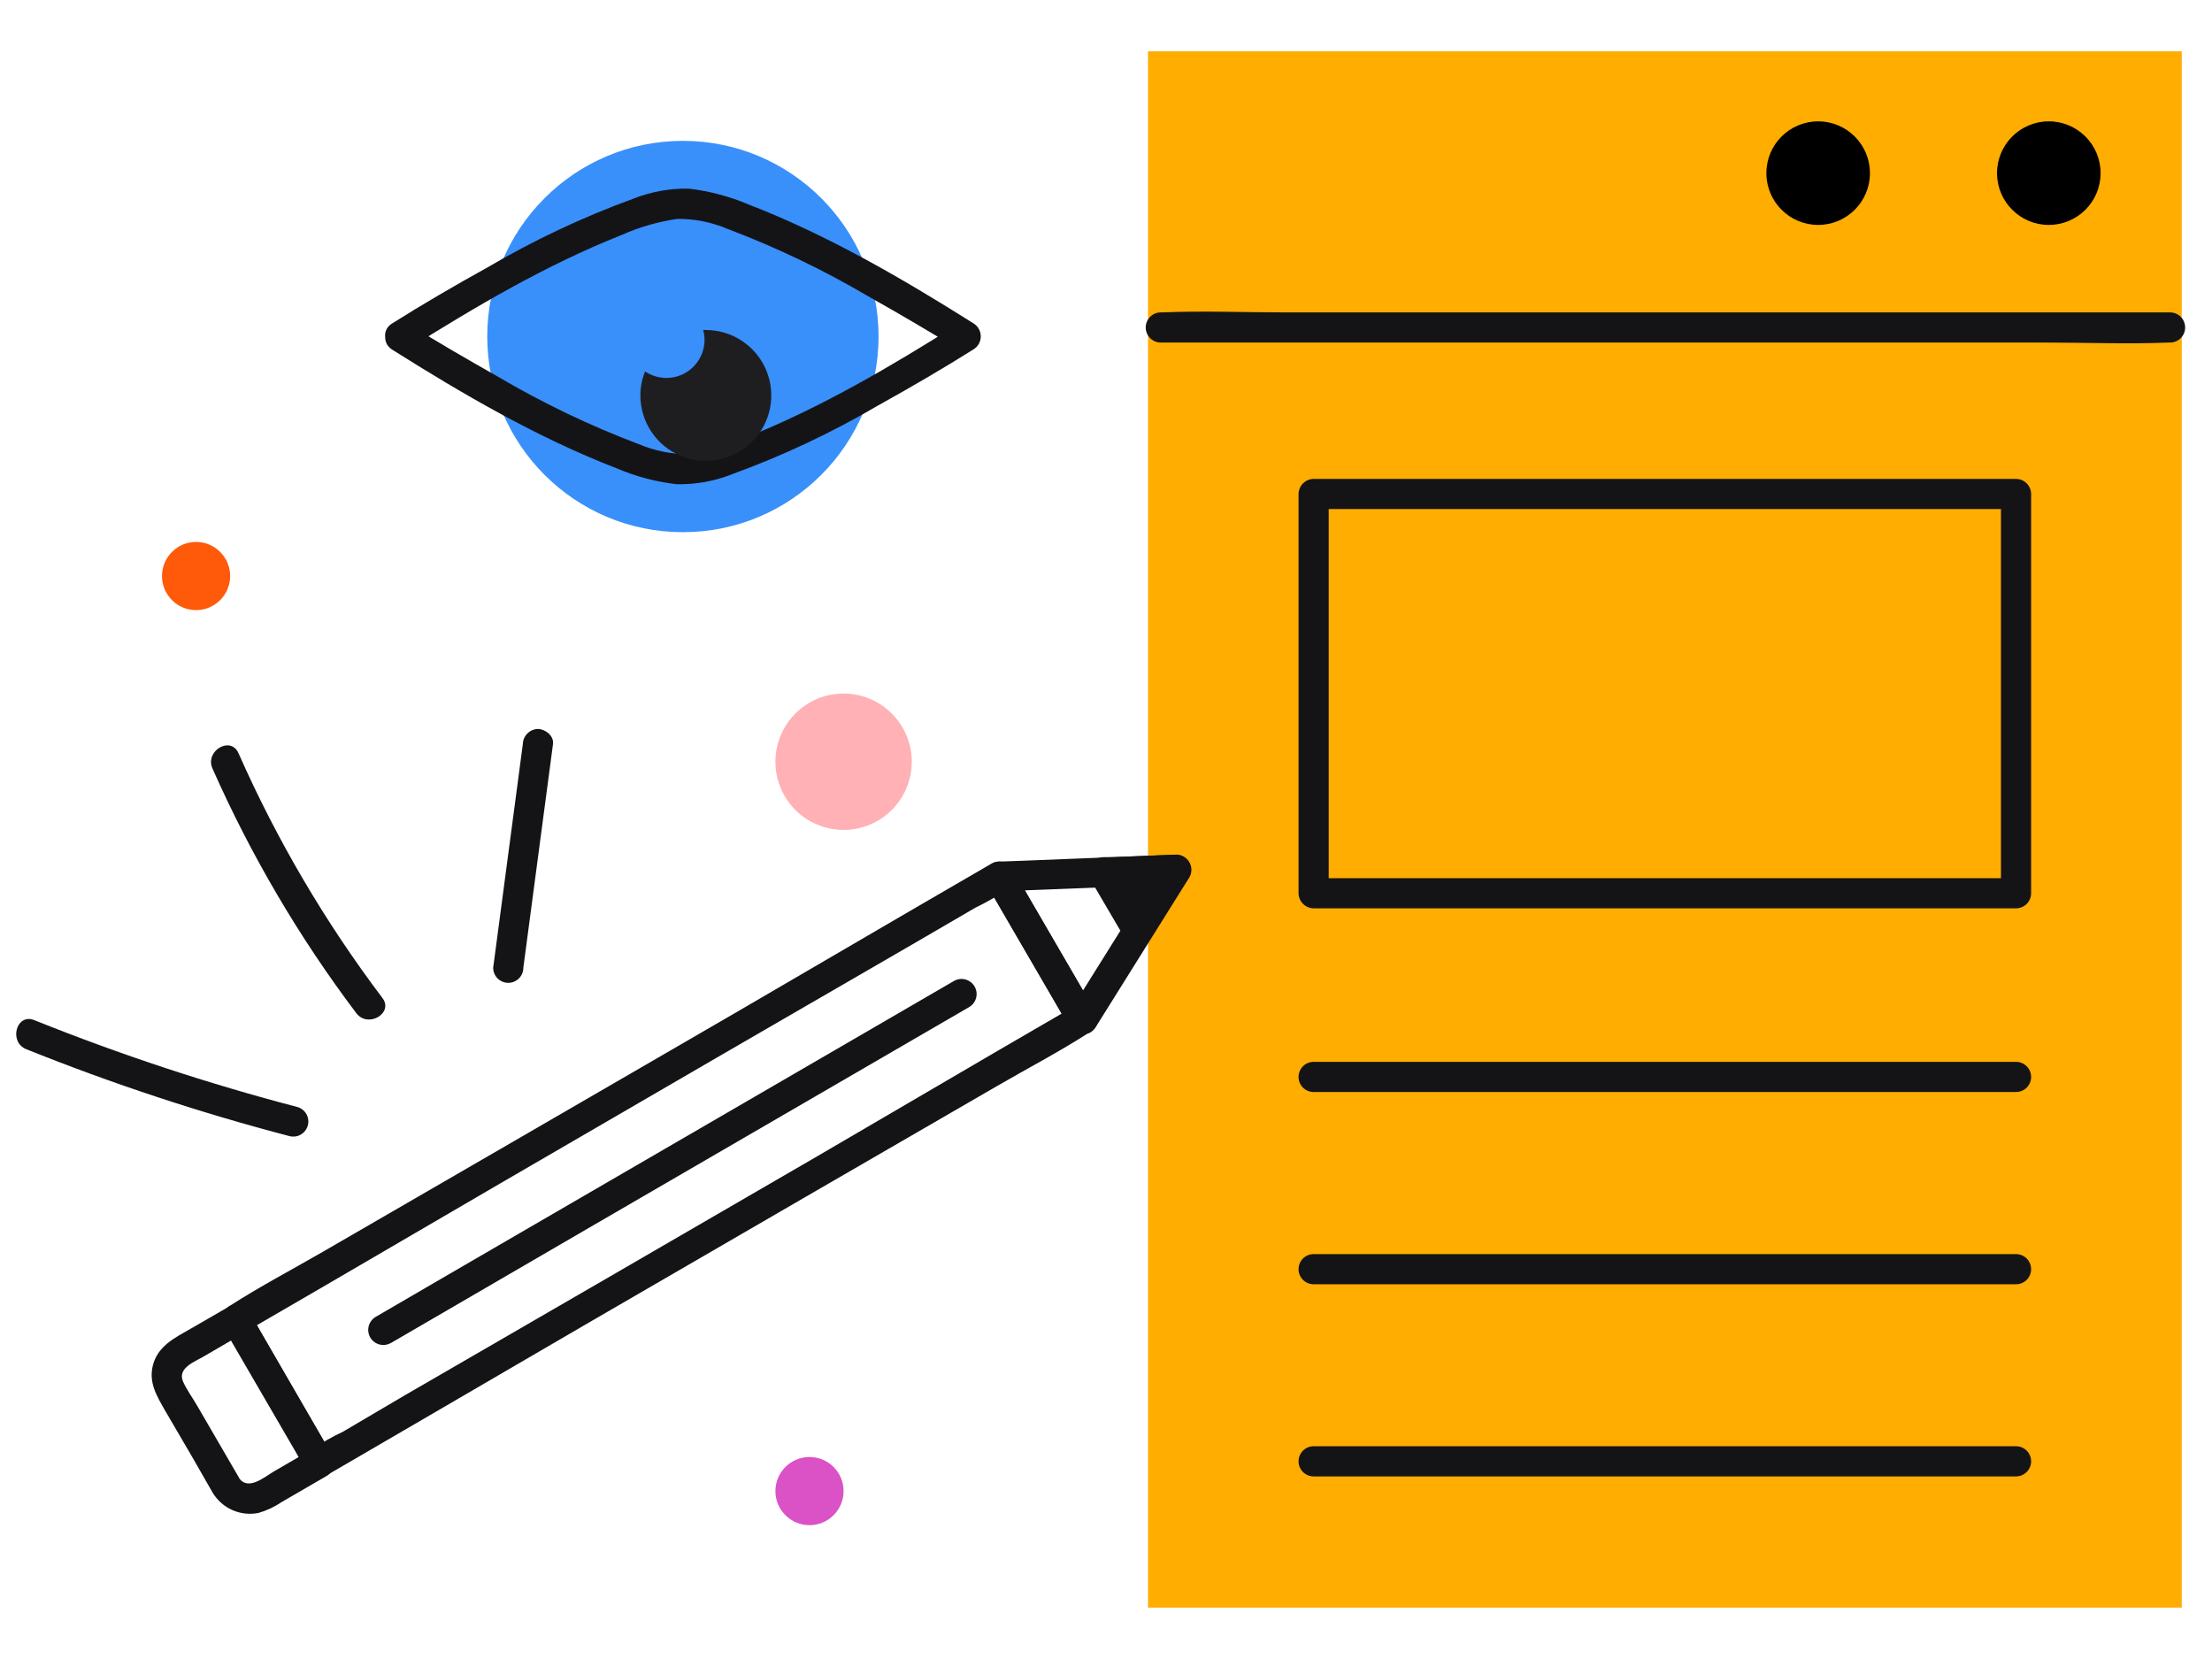
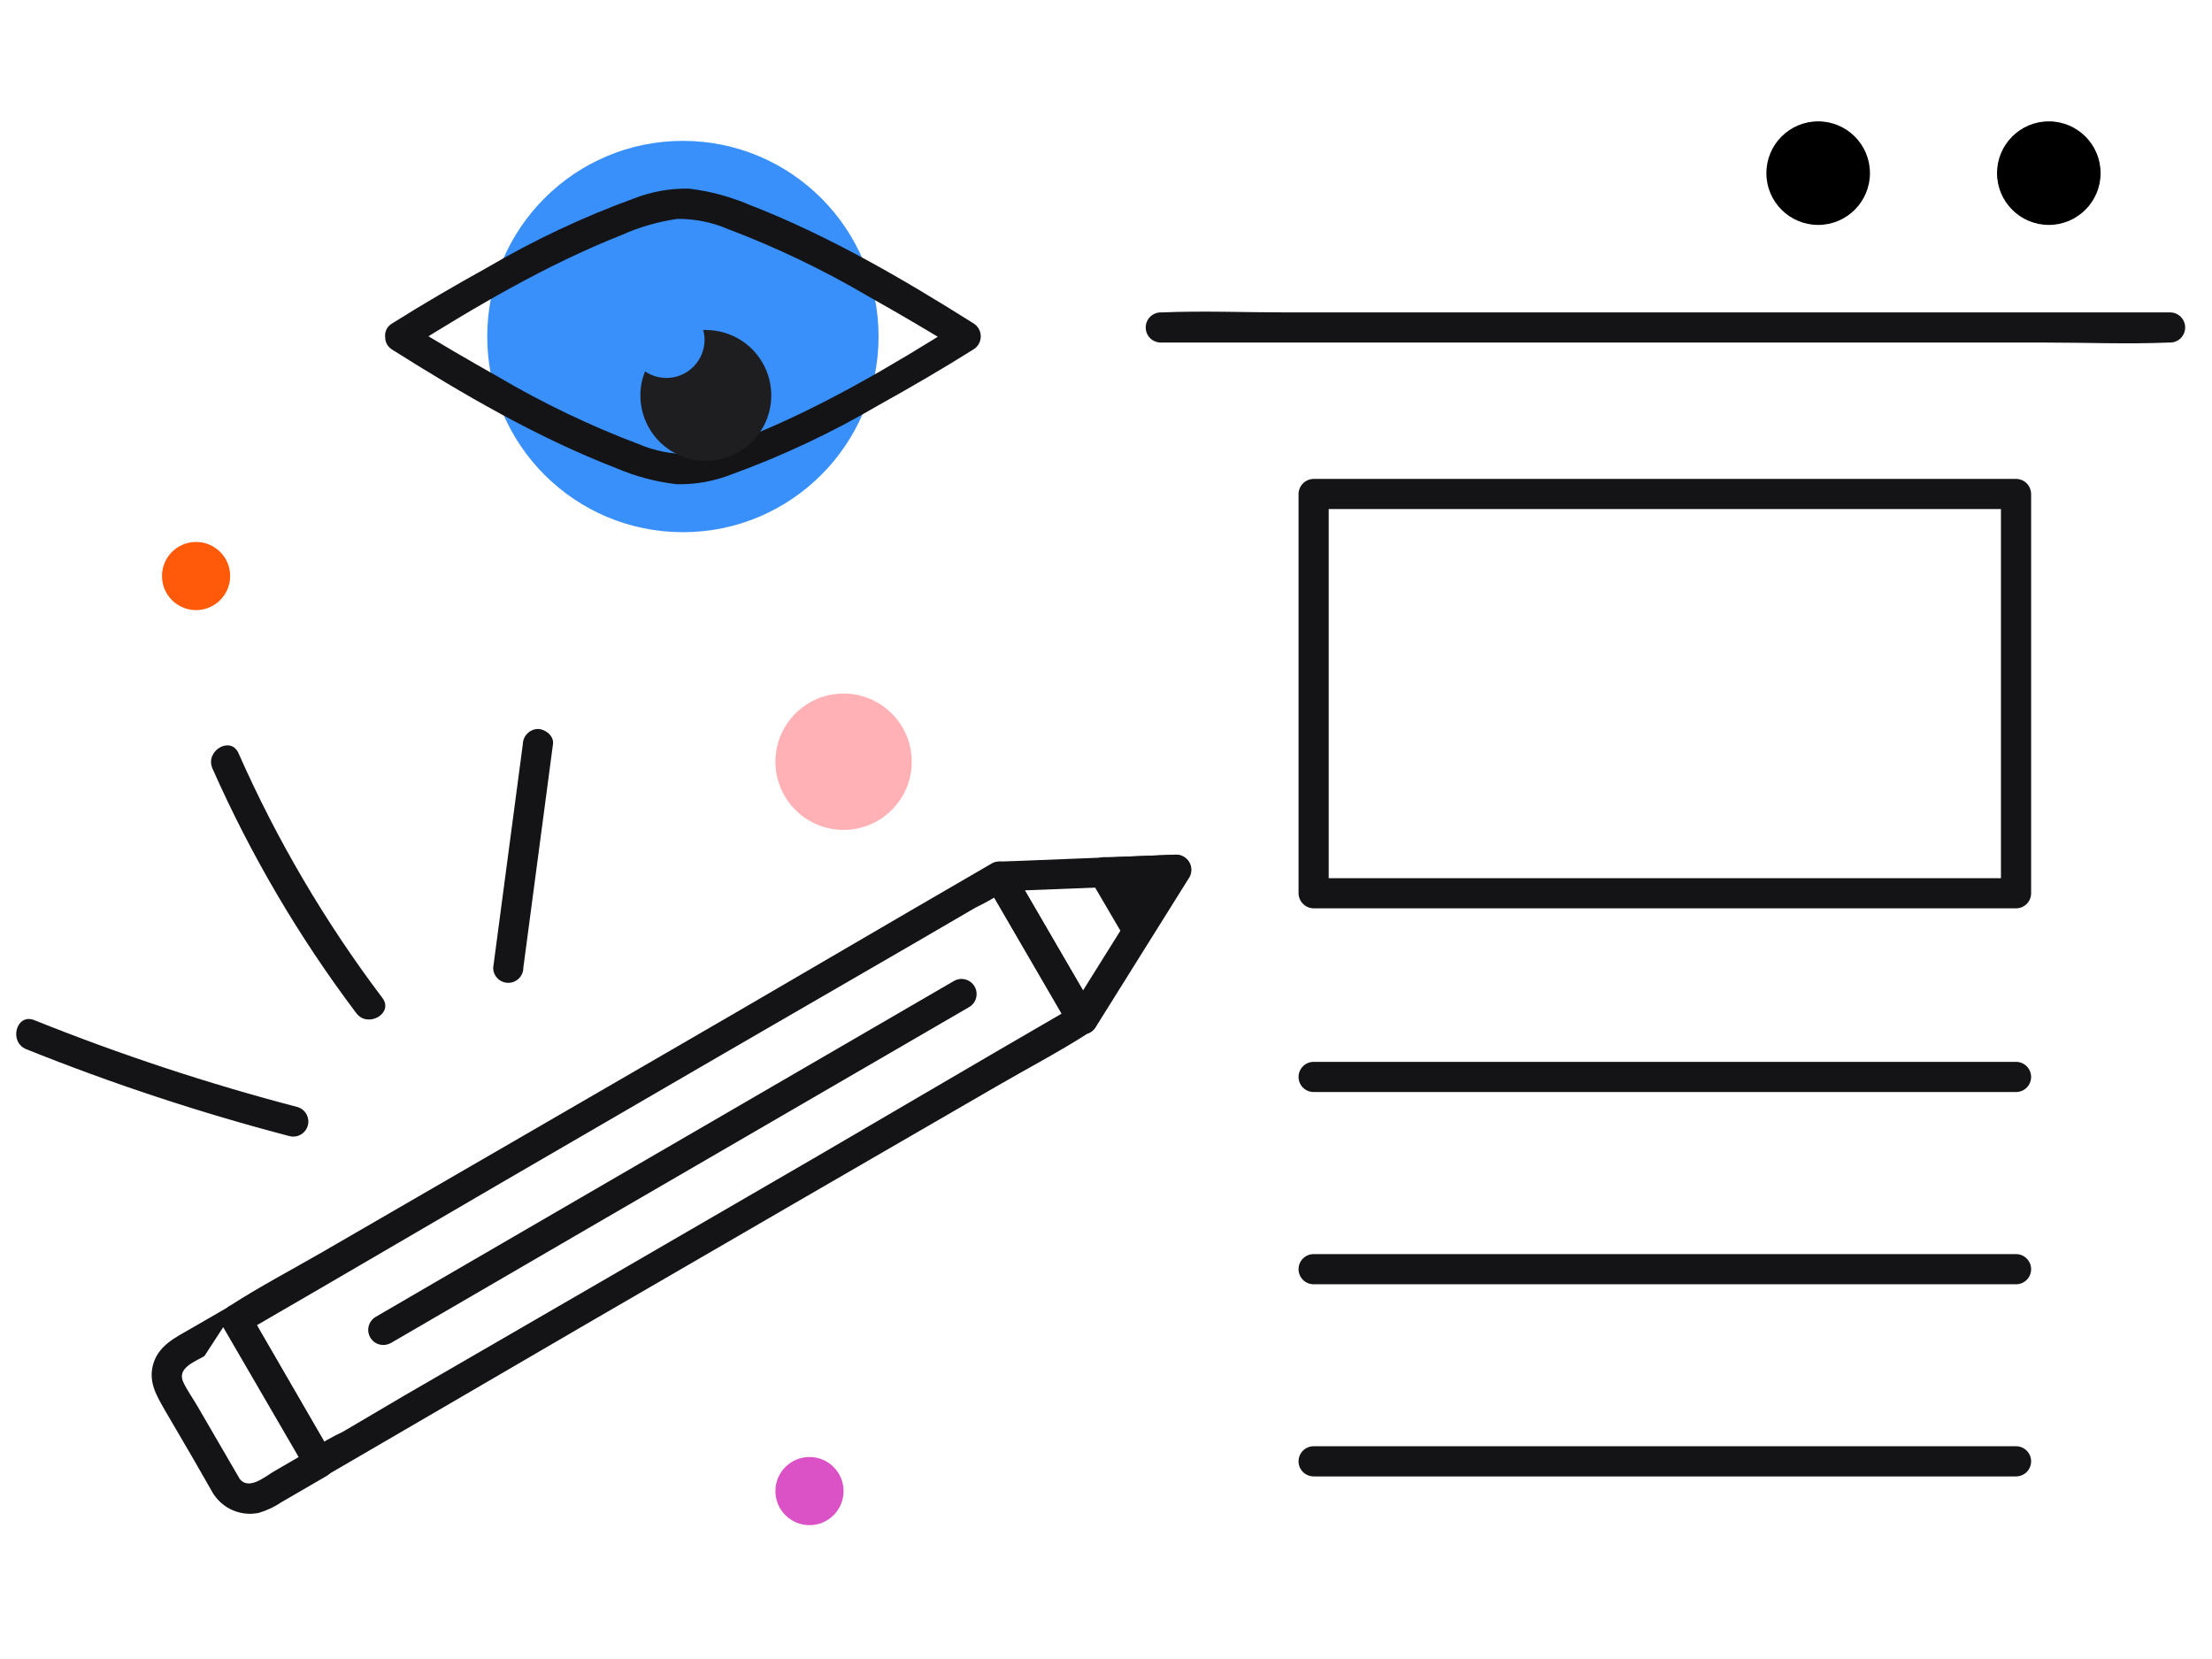
<svg xmlns="http://www.w3.org/2000/svg" width="220" height="165" viewBox="0 0 220 165" fill="none">
  <path d="M19.5 60.68C21.372 60.68 22.89 59.162 22.89 57.29C22.89 55.418 21.372 53.9 19.5 53.9C17.628 53.9 16.11 55.418 16.11 57.29C16.11 59.162 17.628 60.68 19.5 60.68Z" fill="#FF5A0A" />
  <path d="M80.51 151.69C82.382 151.69 83.9 150.172 83.9 148.3C83.9 146.428 82.382 144.91 80.51 144.91C78.638 144.91 77.12 146.428 77.12 148.3C77.12 150.172 78.638 151.69 80.51 151.69Z" fill="#DA52C6" />
  <path d="M83.9 82.54C87.644 82.54 90.68 79.504 90.68 75.76C90.68 72.016 87.644 68.98 83.9 68.98C80.156 68.98 77.12 72.016 77.12 75.76C77.12 79.504 80.156 82.54 83.9 82.54Z" fill="#FFB1B5" />
  <path d="M67.92 52.93C78.667 52.93 87.38 44.218 87.38 33.47C87.38 22.723 78.667 14.01 67.92 14.01C57.172 14.01 48.46 22.723 48.46 33.47C48.46 44.218 57.172 52.93 67.92 52.93Z" fill="#3990FA" />
  <path d="M39 34.77C46.07 39.23 53.5 43.55 61.31 46.57C63.222 47.389 65.243 47.924 67.31 48.16C69.195 48.198 71.069 47.858 72.82 47.16C77.872 45.321 82.746 43.025 87.38 40.3C90.57 38.53 93.73 36.69 96.82 34.75C97.041 34.614 97.224 34.424 97.351 34.197C97.478 33.97 97.544 33.715 97.544 33.455C97.544 33.195 97.478 32.94 97.351 32.713C97.224 32.486 97.041 32.296 96.82 32.16C89.74 27.7 82.32 23.38 74.51 20.36C72.596 19.544 70.576 19.005 68.51 18.76C66.622 18.726 64.746 19.066 62.99 19.76C57.942 21.601 53.072 23.897 48.44 26.62C45.25 28.39 42.09 30.22 39 32.17C37.37 33.17 38.87 35.79 40.51 34.76C47.26 30.51 54.34 26.34 61.76 23.4C63.545 22.598 65.433 22.049 67.37 21.77C69.088 21.758 70.789 22.098 72.37 22.77C77.22 24.603 81.903 26.848 86.37 29.48C89.37 31.17 92.37 32.92 95.37 34.77V32.18C88.63 36.43 81.55 40.6 74.13 43.54C72.344 44.34 70.456 44.889 68.52 45.17C66.803 45.181 65.101 44.841 63.52 44.17C58.67 42.338 53.986 40.093 49.52 37.46C46.52 35.77 43.52 34.02 40.52 32.17C38.89 31.15 37.39 33.74 39 34.77Z" fill="#141417" />
  <path d="M63.69 39.32C63.688 40.608 64.068 41.868 64.783 42.941C65.498 44.013 66.514 44.849 67.704 45.343C68.894 45.837 70.204 45.966 71.468 45.715C72.731 45.465 73.892 44.844 74.803 43.933C75.714 43.022 76.335 41.861 76.585 40.598C76.836 39.334 76.707 38.024 76.213 36.834C75.719 35.644 74.883 34.627 73.811 33.913C72.738 33.198 71.478 32.818 70.19 32.82H69.93C70.031 33.144 70.078 33.481 70.07 33.82C70.066 34.506 69.876 35.178 69.52 35.764C69.164 36.351 68.656 36.83 68.049 37.15C67.443 37.47 66.761 37.62 66.076 37.583C65.391 37.546 64.729 37.324 64.16 36.94C63.848 37.695 63.688 38.503 63.69 39.32Z" fill="#1E1E21" />
-   <path d="M216.99 5.1H114.18V159.89H216.99V5.1Z" fill="#FFAD00" />
  <path d="M203.77 22.37C206.614 22.37 208.92 20.064 208.92 17.22C208.92 14.376 206.614 12.07 203.77 12.07C200.926 12.07 198.62 14.376 198.62 17.22C198.62 20.064 200.926 22.37 203.77 22.37Z" fill="black" />
  <path d="M180.83 22.37C183.674 22.37 185.98 20.064 185.98 17.22C185.98 14.376 183.674 12.07 180.83 12.07C177.986 12.07 175.68 14.376 175.68 17.22C175.68 20.064 177.986 22.37 180.83 22.37Z" fill="black" />
  <path d="M115.45 34.07H203.5C207.5 34.07 211.62 34.24 215.65 34.07H215.83C216.228 34.07 216.609 33.912 216.891 33.631C217.172 33.349 217.33 32.968 217.33 32.57C217.33 32.172 217.172 31.791 216.891 31.509C216.609 31.228 216.228 31.07 215.83 31.07H127.77C123.77 31.07 119.66 30.9 115.62 31.07H115.45C115.052 31.07 114.671 31.228 114.389 31.509C114.108 31.791 113.95 32.172 113.95 32.57C113.95 32.968 114.108 33.349 114.389 33.631C114.671 33.912 115.052 34.07 115.45 34.07Z" fill="#141417" />
  <path d="M200.51 87.34H130.65L132.15 88.84V49.13L130.65 50.63H200.51L199.01 49.13V88.84C199.01 89.238 199.168 89.619 199.449 89.901C199.731 90.182 200.112 90.34 200.51 90.34C200.908 90.34 201.289 90.182 201.571 89.901C201.852 89.619 202.01 89.238 202.01 88.84V49.13C202.007 48.733 201.849 48.353 201.568 48.072C201.287 47.791 200.907 47.633 200.51 47.63H130.65C130.254 47.635 129.875 47.795 129.595 48.075C129.315 48.355 129.155 48.734 129.15 49.13V88.84C129.155 89.236 129.315 89.615 129.595 89.895C129.875 90.175 130.254 90.335 130.65 90.34H200.51C200.908 90.34 201.289 90.182 201.571 89.901C201.852 89.619 202.01 89.238 202.01 88.84C202.01 88.442 201.852 88.061 201.571 87.779C201.289 87.498 200.908 87.34 200.51 87.34Z" fill="#141417" />
  <path d="M130.65 108.61H200.51C200.908 108.61 201.289 108.452 201.571 108.171C201.852 107.889 202.01 107.508 202.01 107.11C202.01 106.712 201.852 106.331 201.571 106.049C201.289 105.768 200.908 105.61 200.51 105.61H130.65C130.252 105.61 129.871 105.768 129.589 106.049C129.308 106.331 129.15 106.712 129.15 107.11C129.15 107.508 129.308 107.889 129.589 108.171C129.871 108.452 130.252 108.61 130.65 108.61Z" fill="#141417" />
  <path d="M130.65 127.73H200.51C200.908 127.73 201.289 127.572 201.571 127.291C201.852 127.009 202.01 126.628 202.01 126.23C202.01 125.832 201.852 125.451 201.571 125.169C201.289 124.888 200.908 124.73 200.51 124.73H130.65C130.252 124.73 129.871 124.888 129.589 125.169C129.308 125.451 129.15 125.832 129.15 126.23C129.15 126.628 129.308 127.009 129.589 127.291C129.871 127.572 130.252 127.73 130.65 127.73Z" fill="#141417" />
  <path d="M130.65 146.84H200.51C200.908 146.84 201.289 146.682 201.571 146.401C201.852 146.119 202.01 145.738 202.01 145.34C202.01 144.942 201.852 144.561 201.571 144.279C201.289 143.998 200.908 143.84 200.51 143.84H130.65C130.252 143.84 129.871 143.998 129.589 144.279C129.308 144.561 129.15 144.942 129.15 145.34C129.15 145.738 129.308 146.119 129.589 146.401C129.871 146.682 130.252 146.84 130.65 146.84Z" fill="#141417" />
  <path d="M108.94 100.62L100.67 86.4C100.467 86.074 100.147 85.837 99.776 85.737C99.405 85.636 99.01 85.68 98.67 85.86L91.11 90.25L73.11 100.75L51.11 113.5L32.11 124.5C29.05 126.27 25.88 127.93 22.91 129.84L22.77 129.92C22.446 130.125 22.21 130.444 22.11 130.815C22.01 131.185 22.053 131.58 22.23 131.92L30.5 146.15C30.706 146.49 31.036 146.736 31.421 146.837C31.805 146.938 32.214 146.885 32.56 146.69L40.12 142.29L58.12 131.8L80.12 119.04L99.12 108.04C102.17 106.27 105.35 104.61 108.32 102.7L108.45 102.62C108.778 102.412 109.013 102.085 109.105 101.708C109.197 101.331 109.14 100.932 108.944 100.597C108.748 100.261 108.43 100.015 108.056 99.909C107.683 99.803 107.282 99.847 106.94 100.03L99.38 104.42L81.28 115L59.28 127.76L40.28 138.76L34.1 142.4C33.056 142.889 32.053 143.461 31.1 144.11L30.96 144.19L33.01 144.73L24.8 130.5L24.26 132.55L31.82 128.16L49.82 117.66L71.77 104.91L90.77 93.91L97.02 90.27C98.059 89.771 99.061 89.2 100.02 88.56L100.16 88.48L98.1 87.94L106.37 102.17C106.576 102.511 106.908 102.756 107.294 102.852C107.681 102.947 108.089 102.886 108.43 102.68C108.771 102.474 109.016 102.142 109.112 101.756C109.207 101.369 109.146 100.961 108.94 100.62Z" fill="#141417" />
-   <path d="M23.79 147L19.64 139.86C19.18 139.06 18.59 138.26 18.21 137.42C17.6 136.04 19.42 135.42 20.33 134.87L24.26 132.58L22.2 132L29.43 144.44L30.43 146.23L30.97 144.18L27.25 146.34C26.3 146.9 24.64 148.34 23.75 146.96C22.75 145.33 20.12 146.84 21.16 148.47C21.621 149.233 22.306 149.835 23.123 150.193C23.939 150.551 24.846 150.648 25.72 150.47C26.531 150.234 27.3 149.873 28 149.4L32.51 146.78C32.848 146.574 33.092 146.245 33.191 145.862C33.29 145.48 33.236 145.074 33.04 144.73L25.82 132.29L24.82 130.5C24.614 130.16 24.284 129.914 23.899 129.813C23.515 129.712 23.106 129.765 22.76 129.96L19 132.13C17.4 133.05 15.67 133.86 15.19 135.85C14.79 137.55 15.6 138.85 16.4 140.26L19.17 145L21.17 148.49C21.368 148.837 21.695 149.092 22.081 149.198C22.466 149.304 22.878 149.253 23.225 149.055C23.572 148.857 23.827 148.53 23.933 148.145C24.039 147.759 23.988 147.347 23.79 147Z" fill="#141417" />
+   <path d="M23.79 147L19.64 139.86C19.18 139.06 18.59 138.26 18.21 137.42C17.6 136.04 19.42 135.42 20.33 134.87L22.2 132L29.43 144.44L30.43 146.23L30.97 144.18L27.25 146.34C26.3 146.9 24.64 148.34 23.75 146.96C22.75 145.33 20.12 146.84 21.16 148.47C21.621 149.233 22.306 149.835 23.123 150.193C23.939 150.551 24.846 150.648 25.72 150.47C26.531 150.234 27.3 149.873 28 149.4L32.51 146.78C32.848 146.574 33.092 146.245 33.191 145.862C33.29 145.48 33.236 145.074 33.04 144.73L25.82 132.29L24.82 130.5C24.614 130.16 24.284 129.914 23.899 129.813C23.515 129.712 23.106 129.765 22.76 129.96L19 132.13C17.4 133.05 15.67 133.86 15.19 135.85C14.79 137.55 15.6 138.85 16.4 140.26L19.17 145L21.17 148.49C21.368 148.837 21.695 149.092 22.081 149.198C22.466 149.304 22.878 149.253 23.225 149.055C23.572 148.857 23.827 148.53 23.933 148.145C24.039 147.759 23.988 147.347 23.79 147Z" fill="#141417" />
  <path d="M108.94 100.62L101.7 88.16L100.7 86.4L99.41 88.65L114.77 88.05L117 88L115.7 85.74L107.57 98.74L106.4 100.61C105.4 102.26 107.97 103.76 108.99 102.13L117.12 89.13L118.3 87.25C118.429 87.021 118.495 86.763 118.494 86.501C118.492 86.239 118.423 85.982 118.291 85.754C118.16 85.527 117.972 85.338 117.746 85.206C117.519 85.074 117.262 85.003 117 85L101.64 85.61L99.43 85.69C99.168 85.695 98.911 85.767 98.685 85.901C98.459 86.034 98.271 86.224 98.14 86.452C98.009 86.679 97.939 86.937 97.938 87.2C97.936 87.462 98.002 87.721 98.13 87.95L105.38 100.42L106.38 102.18C106.594 102.504 106.926 102.731 107.304 102.816C107.683 102.9 108.08 102.835 108.411 102.633C108.743 102.431 108.983 102.108 109.081 101.733C109.18 101.358 109.129 100.959 108.94 100.62Z" fill="#141417" />
  <path d="M113.12 92.6L109.72 86.75L116.95 86.46L113.12 92.6Z" fill="#141417" />
  <path d="M114.41 91.84L111.41 86.72L111 86L109.71 88.26L116 88H116.91L115.61 85.74L112.26 91.11L111.78 91.88C111.672 92.05 111.6 92.241 111.567 92.439C111.535 92.638 111.543 92.842 111.59 93.038C111.638 93.234 111.725 93.418 111.846 93.579C111.966 93.741 112.118 93.876 112.292 93.978C112.466 94.079 112.659 94.145 112.859 94.17C113.059 94.195 113.262 94.18 113.456 94.125C113.65 94.07 113.831 93.977 113.988 93.851C114.145 93.724 114.275 93.568 114.37 93.39L117.76 88L118.25 87.22C118.37 86.996 118.431 86.745 118.428 86.492C118.426 86.237 118.359 85.988 118.234 85.767C118.11 85.546 117.931 85.359 117.715 85.225C117.5 85.091 117.254 85.014 117 85L110.68 85.25H109.77C109.508 85.255 109.251 85.327 109.025 85.461C108.799 85.594 108.611 85.784 108.48 86.012C108.349 86.239 108.279 86.497 108.278 86.76C108.276 87.022 108.342 87.281 108.47 87.51L111.47 92.63L111.89 93.35C112.098 93.678 112.425 93.913 112.802 94.005C113.179 94.097 113.578 94.04 113.913 93.844C114.249 93.648 114.495 93.33 114.601 92.956C114.707 92.583 114.663 92.182 114.48 91.84H114.41Z" fill="#141417" />
  <path d="M38.83 133.6L58.26 122.3L89.26 104.3L96.39 100.16C96.56 100.06 96.709 99.928 96.828 99.771C96.947 99.613 97.034 99.434 97.083 99.243C97.133 99.052 97.144 98.854 97.117 98.658C97.09 98.463 97.025 98.275 96.925 98.105C96.825 97.935 96.693 97.786 96.536 97.667C96.378 97.548 96.199 97.462 96.008 97.412C95.817 97.362 95.619 97.351 95.424 97.378C95.228 97.405 95.04 97.47 94.87 97.57L75.43 108.86L44.43 126.86L37.32 131C36.992 131.208 36.757 131.535 36.665 131.912C36.573 132.289 36.63 132.688 36.826 133.023C37.022 133.359 37.34 133.605 37.714 133.711C38.087 133.817 38.488 133.773 38.83 133.59V133.6Z" fill="#141417" />
  <path d="M52 74L49.05 96.25C49.05 96.648 49.208 97.029 49.489 97.311C49.771 97.592 50.152 97.75 50.55 97.75C50.948 97.75 51.329 97.592 51.611 97.311C51.892 97.029 52.05 96.648 52.05 96.25L55 74C55.11 73.19 54.24 72.51 53.5 72.5C53.105 72.51 52.73 72.671 52.451 72.951C52.172 73.23 52.01 73.605 52 74Z" fill="#141417" />
  <path d="M21.13 76.43C24.951 85.065 29.753 93.232 35.44 100.77C36.59 102.29 39.19 100.77 38.03 99.25C32.339 91.715 27.537 83.547 23.72 74.91C22.94 73.15 20.36 74.68 21.13 76.43Z" fill="#141417" />
  <path d="M29.61 110.11C20.703 107.781 11.953 104.891 3.41 101.46C1.62 100.74 0.84 103.64 2.61 104.35C11.153 107.781 19.903 110.671 28.81 113C29.189 113.093 29.589 113.035 29.926 112.837C30.262 112.64 30.509 112.319 30.613 111.943C30.717 111.567 30.67 111.166 30.483 110.823C30.296 110.481 29.983 110.225 29.61 110.11Z" fill="#141417" />
</svg>